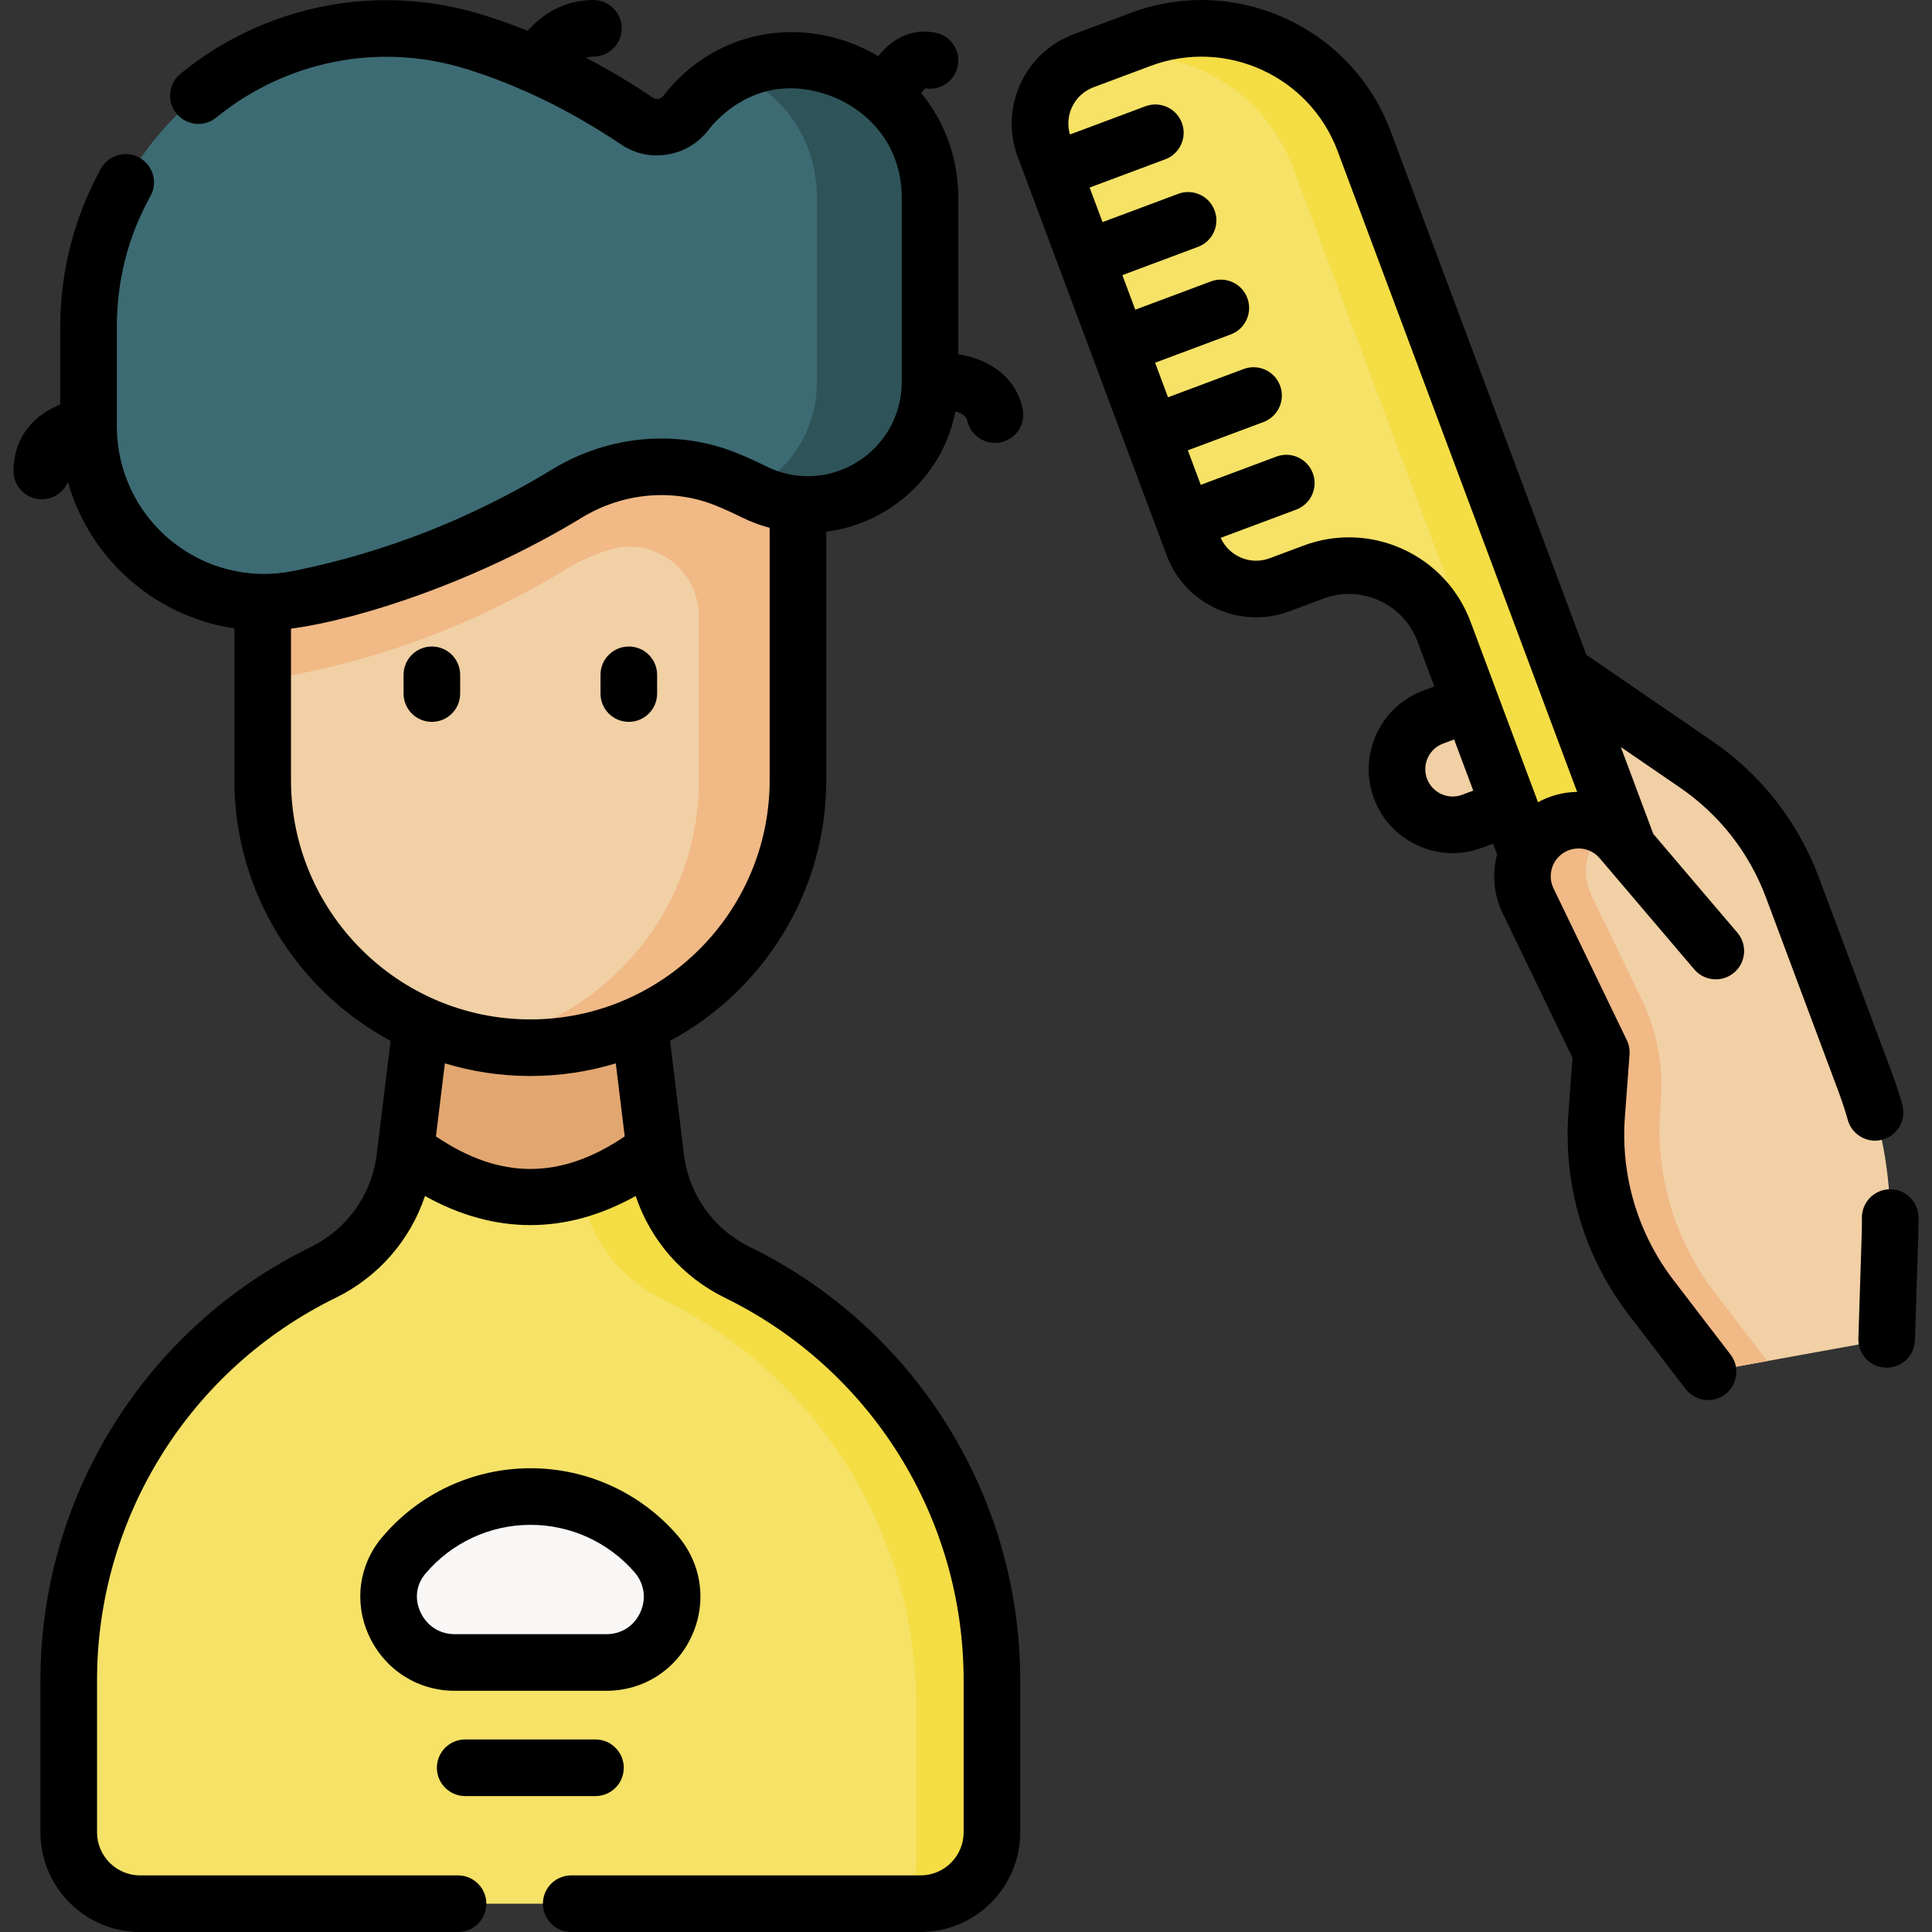
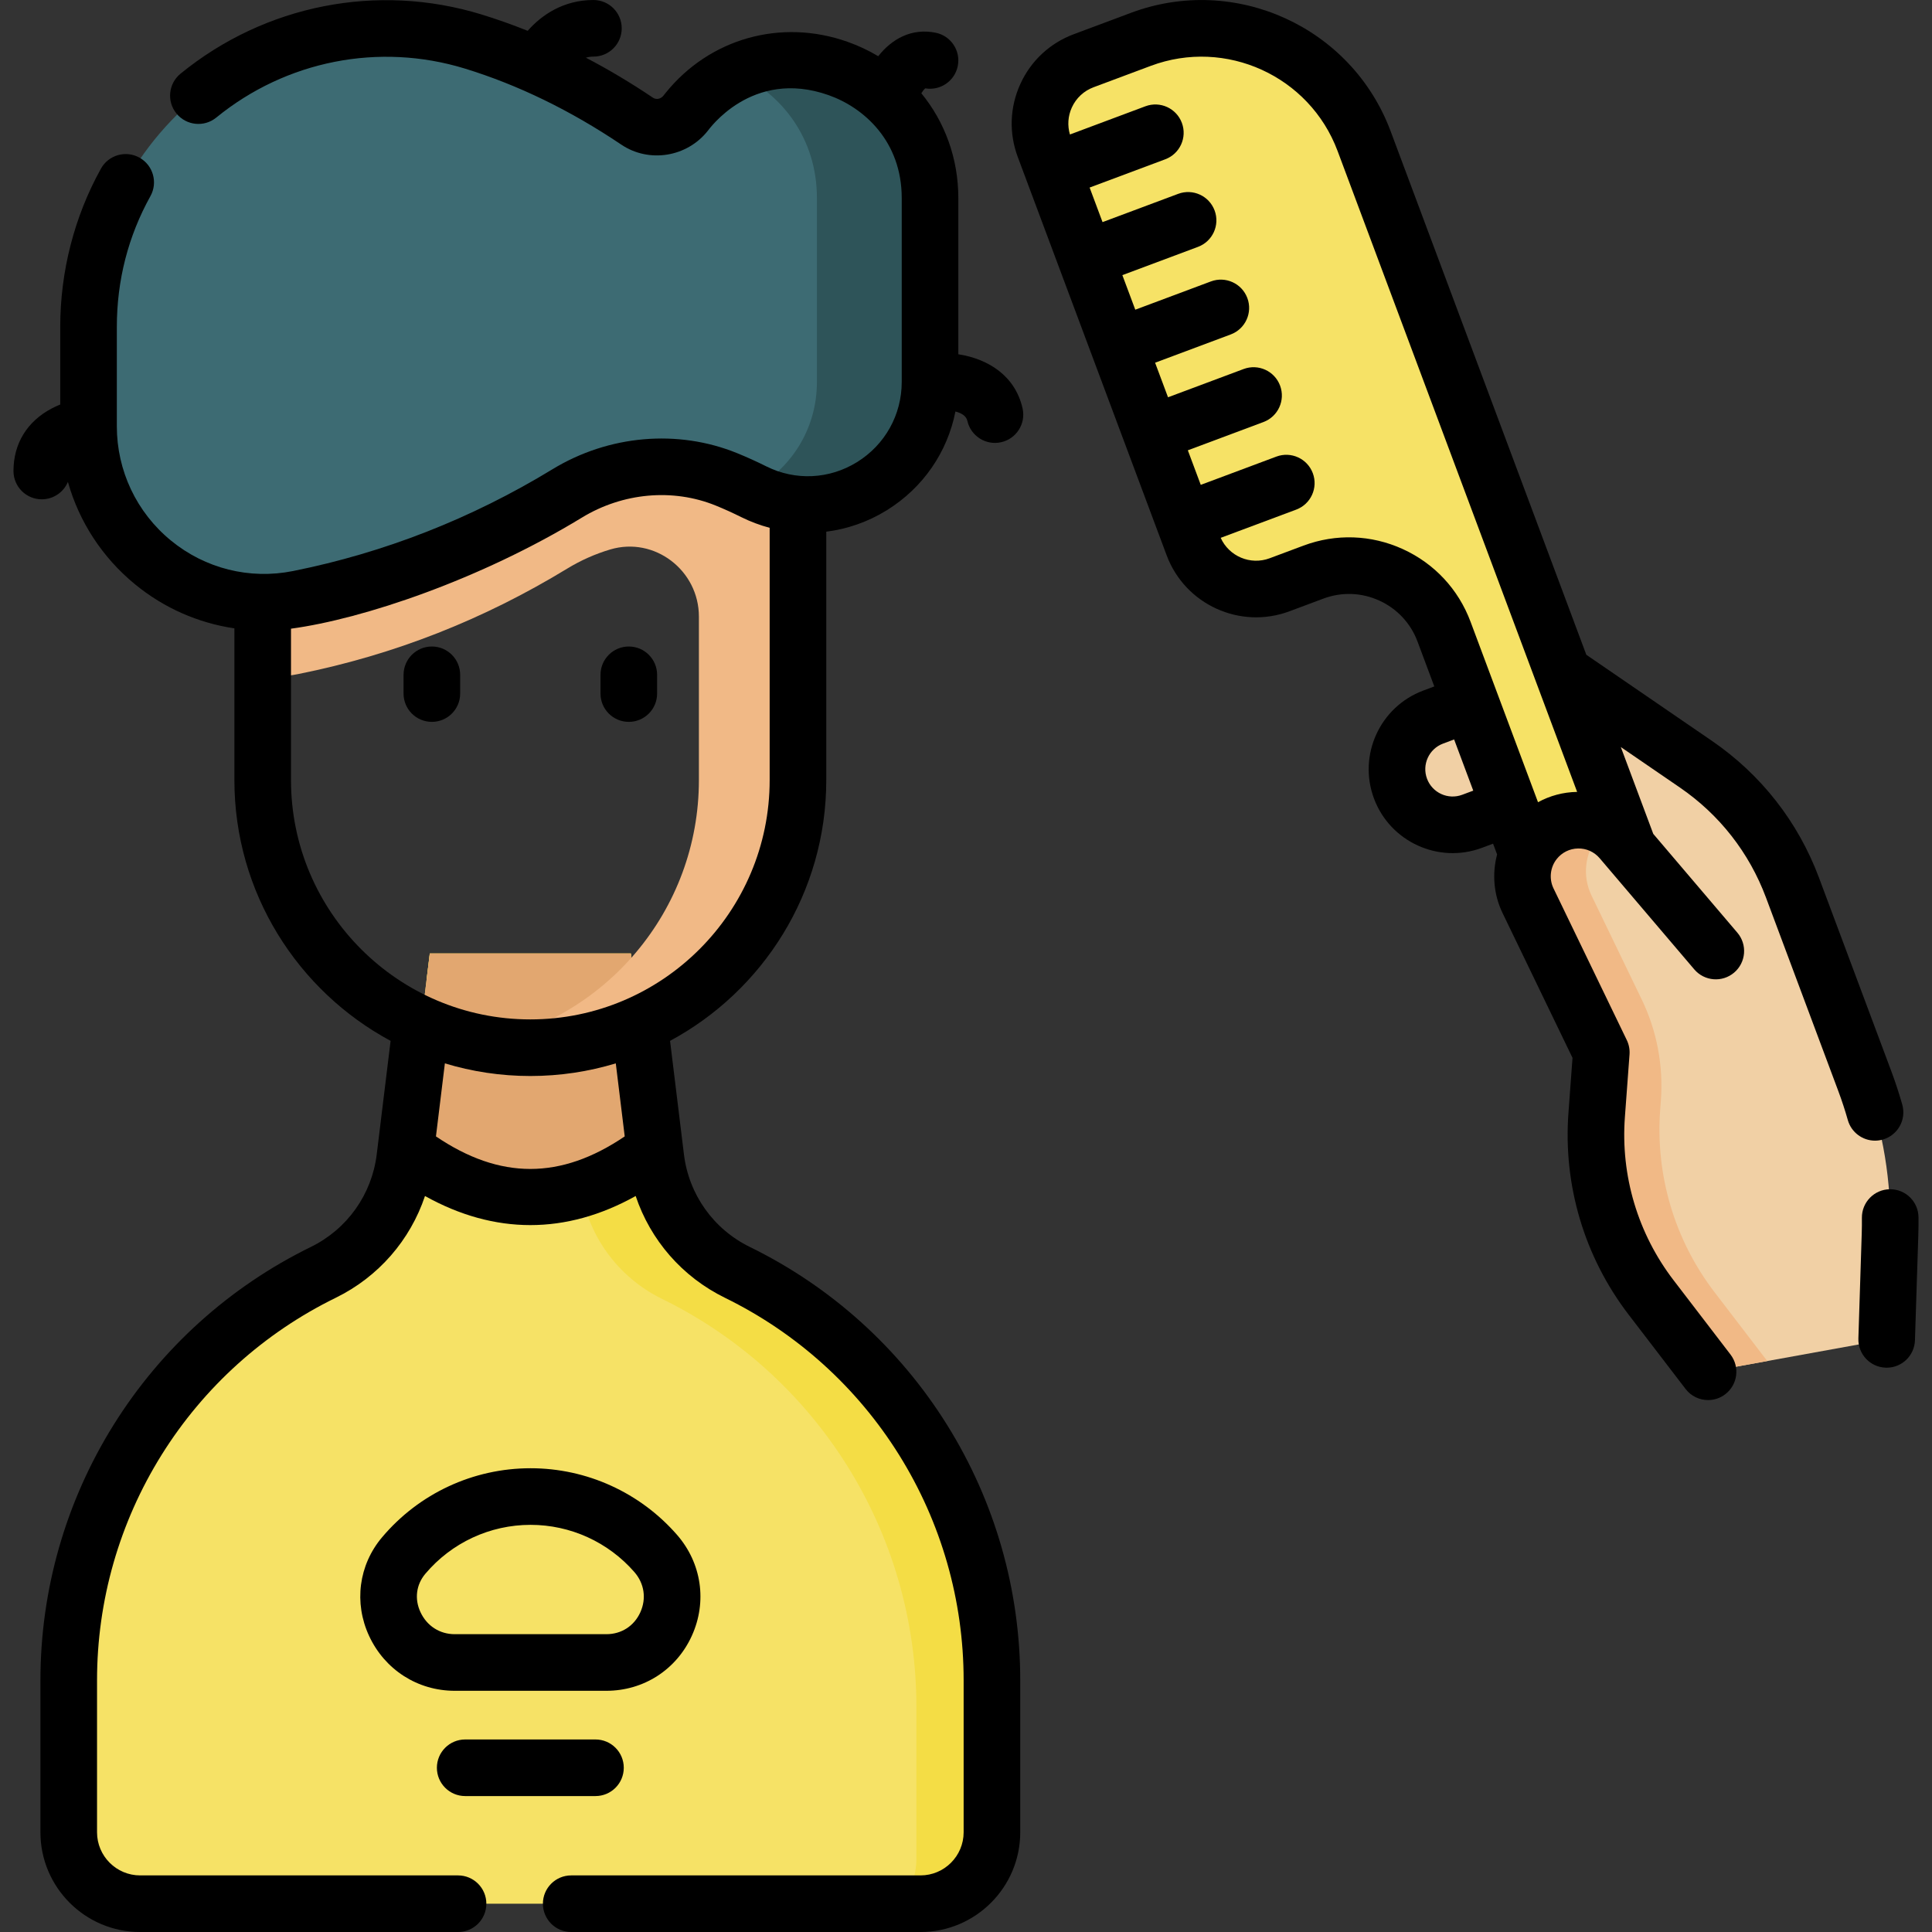
<svg xmlns="http://www.w3.org/2000/svg" id="Capa_1" height="512" viewBox="0 0 511.999 511.999" width="512">
  <rect x="0" y="0" width="511.999" height="511.999" fill="#333333" stroke="none" />
  <g>
    <path d="m113.902 252.676-2.527 20.67-4.094 33.481c-1.605 13.128-9.739 24.554-21.618 30.368-41.278 20.203-67.448 62.149-67.448 108.105v40.273c0 10.453 8.474 18.926 18.926 18.926h206.805c10.453 0 18.926-8.474 18.926-18.926v-40.273c0-45.957-26.17-87.902-67.448-108.104-11.879-5.814-20.013-17.24-21.618-30.368l-4.093-33.479-2.528-20.672h-53.283z" fill="#f6e266" />
    <path d="m195.424 337.196c-11.879-5.814-20.013-17.24-21.619-30.368l-4.093-33.479-2.528-20.672h-53.283l-.856 7h34.121l2.528 20.672 4.093 33.479c1.605 13.128 9.739 24.554 21.618 30.368 41.278 20.203 67.448 62.148 67.448 108.104v40.273c0 4.523-1.591 8.671-4.238 11.926h5.329c10.453 0 18.926-8.474 18.926-18.926v-40.273c.002-45.956-26.168-87.902-67.446-108.104z" fill="#f4dd45" />
    <path d="m173.54 304.651-6.355-51.975h-53.283l-6.355 51.975c21.998 16.775 43.995 16.775 65.993 0z" fill="#e2a770" />
-     <path d="m140.543 277.654c-39.171 0-70.926-31.755-70.926-70.926v-45.457-58.327h141.851v31.947 71.837c.001 39.171-31.753 70.926-70.925 70.926z" fill="#f1d0a5" />
    <path d="m69.618 102.944v76.57c3.117.019 6.288-.259 9.486-.899 25.481-5.105 49.175-14.5 71.195-27.919 3.604-2.196 7.443-3.897 11.409-5.079 11.744-3.5 23.506 5.533 23.506 17.788v43.323c0 34.684-24.902 63.533-57.798 69.693 4.256.797 8.64 1.233 13.128 1.233 39.171 0 70.926-31.754 70.926-70.926v-103.784z" fill="#f1b986" />
    <path d="m199.779 130.326c-2.417-1.202-4.837-2.302-7.258-3.288-13.812-5.62-29.489-4.029-42.223 3.731-22.019 13.419-45.714 22.814-71.195 27.919-28.793 5.768-55.642-16.361-55.642-45.726v-26.301c0-53.037 51.26-91.219 101.961-75.654 15.007 4.607 29.465 11.702 43.414 21.098 4.169 2.808 9.766 1.829 12.872-2.122.173-.22.347-.438.521-.655 21.346-26.454 64.233-10.839 64.233 23.152v48.741c.002 23.987-25.206 39.787-46.683 29.105z" fill="#3d6b73" />
    <g>
      <path d="m194.936 19.273c12.172 5.434 21.555 17.31 21.555 33.208v48.741c0 12.92-7.319 23.455-17.423 28.766.237.116.475.221.712.339 21.477 10.682 46.685-5.118 46.685-29.104v-48.742c-.001-28.103-29.31-43.617-51.529-33.208z" fill="#2e5459" />
    </g>
-     <path d="m140.614 396.598c-13.494 0-25.568 6.077-33.636 15.644-9.431 11.183-1.09 28.335 13.538 28.335h40.174c14.975 0 22.917-17.624 13.069-28.906-8.062-9.237-19.922-15.073-33.145-15.073z" fill="#f9f6f6" />
    <path d="m302.353 10.422-15.175 5.672c-9.2 3.439-13.871 13.685-10.432 22.885l39.457 105.563c3.439 9.2 13.685 13.871 22.885 10.432l8.979-3.356c13.917-5.202 29.417 1.863 34.619 15.781l41.674 111.494 24.049-8.989-51.093-136.694-35.818-95.826c-8.887-23.779-35.367-35.85-59.145-26.962z" fill="#f6e266" />
-     <path d="m302.353 10.422-15.175 5.672c-.441.165-.861.359-1.281.554 23.142-7.261 48.183 4.781 56.776 27.772l35.818 95.826 51.093 136.694 18.825-7.036-51.093-136.694-35.818-95.826c-8.887-23.779-35.367-35.85-59.145-26.962z" fill="#f4dd45" />
    <g>
      <path d="m452.653 363.533-15.103-19.713c-10.57-13.796-15.701-30.995-14.418-48.326l1.229-16.602-19.421-40.205c-2.478-5.13-1.807-11.224 1.728-15.691 5.817-7.352 16.904-7.55 22.98-.41l25.061 29.448-34.809-51.241-5.702-22.423 35.243 24.155c11.69 8.012 20.625 19.434 25.587 32.709l19.171 51.289c4.85 12.977 7.119 26.777 6.677 40.623l-.887 27.805z" fill="#f1d0a5" />
    </g>
    <g>
      <path d="m423.132 295.494 1.229-16.602-19.421-40.205c-2.478-5.13-1.807-11.224 1.728-15.691 4.726-5.973 12.931-7.224 19.101-3.654-.817.669-1.583 1.429-2.27 2.298-3.535 4.467-4.206 10.562-1.728 15.691l13.295 27.523c4.013 8.308 5.767 17.526 5.086 26.727l-.189 2.556c-1.283 17.332 3.848 34.531 14.418 48.326l13.963 18.225-15.69 2.845-15.103-19.713c-10.571-13.796-15.702-30.994-14.419-48.326z" fill="#f1b986" />
    </g>
    <path d="m390.12 217.651 9.959-3.722-10.322-27.616-9.959 3.722c-7.626 2.85-11.497 11.343-8.647 18.969 2.85 7.627 11.343 11.498 18.969 8.647z" fill="#f1d0a5" />
    <g>
      <path d="m218.969 206.729v-65.829c5.587-.699 11.057-2.591 16.052-5.685 9.595-5.943 16.057-15.394 18.179-26.165 1.538.4 2.856 1.137 3.157 2.473.908 4.025 4.906 6.58 8.966 5.667 4.041-.911 6.578-4.925 5.667-8.966-1.962-8.702-9.196-13.135-17.025-14.341v-41.402c0-10.481-3.57-20.156-9.804-27.768.366-.588.732-1.057 1.037-1.3 3.985.68 7.817-1.923 8.619-5.913.817-4.062-1.812-8.016-5.873-8.832-6.38-1.284-11.6 1.653-15.204 6.227-2.542-1.516-5.27-2.805-8.168-3.828-17.606-6.219-36.519-.898-48.182 13.559l-.577.724c-.707.9-1.906 1.13-2.784.537-5.836-3.931-11.769-7.465-17.768-10.602.617-.175 1.28-.283 2-.283 4.142 0 7.499-3.358 7.499-7.501 0-4.142-3.358-7.499-7.501-7.499-7.914.001-13.708 3.939-17.421 8.165-4.054-1.625-8.128-3.072-12.214-4.327-27.55-8.458-57.376-2.591-79.79 15.692-3.21 2.618-3.689 7.342-1.071 10.552 2.617 3.21 7.342 3.69 10.552 1.071 18.522-15.107 43.158-19.961 65.907-12.976 14.037 4.31 27.975 11.089 41.426 20.149 7.352 4.95 17.435 3.32 22.943-3.69.107-.059 11.555-16.643 31.986-9.426 9.372 3.31 19.387 12.212 19.387 27.271v48.74c0 8.708-4.427 16.648-11.842 21.242-7.337 4.545-16.31 4.974-24.004 1.146-2.629-1.308-5.244-2.491-7.771-3.519-15.748-6.407-34.047-4.811-48.952 4.273-21.401 13.042-44.537 22.116-68.766 26.97-11.473 2.297-23.254-.646-32.324-8.081-9.115-7.47-14.344-18.511-14.344-30.291v-26.301c0-12.372 2.996-24.045 8.906-34.694 2.01-3.622.703-8.188-2.918-10.197-3.622-2.009-8.188-.704-10.197 2.918-7.06 12.721-10.791 27.235-10.791 41.974v20.541c-.705.283-1.431.608-2.163.99-6.596 3.439-10.228 9.345-10.228 16.628 0 4.143 3.357 7.5 7.5 7.5 3.12 0 5.793-1.905 6.924-4.615 2.97 10.543 9.105 20.023 17.803 27.151 7.685 6.298 16.778 10.257 26.319 11.661v40.211c0 29.859 16.778 55.867 41.397 69.111l-3.678 30.077c-1.303 10.651-7.834 19.825-17.472 24.542-21.516 10.53-39.59 26.839-52.269 47.161-12.68 20.323-19.382 43.726-19.382 67.68v40.273c0 14.571 11.854 26.426 26.426 26.426h84.248c4.143 0 7.5-3.357 7.5-7.5s-3.357-7.5-7.5-7.5h-84.245c-6.3 0-11.426-5.126-11.426-11.426v-40.274c0-21.144 5.916-41.801 17.107-59.739 11.192-17.938 27.146-32.334 46.137-41.629 11.34-5.549 19.749-15.291 23.667-26.978 9.211 5.135 18.564 7.709 27.917 7.709s18.707-2.575 27.917-7.709c3.918 11.687 12.327 21.429 23.667 26.979 18.991 9.295 34.945 23.69 46.138 41.629 11.191 17.938 17.107 38.596 17.107 59.739v40.273c0 6.3-5.126 11.426-11.426 11.426h-92.571c-4.143 0-7.5 3.357-7.5 7.5s3.357 7.5 7.5 7.5h92.571c14.571 0 26.426-11.854 26.426-26.426v-40.274c0-23.954-6.702-47.357-19.382-67.68-12.68-20.322-30.754-36.631-52.27-47.161-9.637-4.717-16.168-13.891-17.471-24.542l-3.678-30.078c24.62-13.244 41.398-39.252 41.398-69.11zm-53.412 94.428c-16.979 11.502-33.048 11.502-50.027.001l2.366-19.352c7.174 2.168 14.774 3.347 22.647 3.347s15.473-1.179 22.647-3.347zm-25.014-31.004c-34.973 0-63.426-28.452-63.426-63.425v-40.122c19.138-2.569 50.234-13.069 77.085-29.433 10.86-6.619 24.131-7.811 35.494-3.188 2.181.887 4.45 1.915 6.743 3.055 2.441 1.214 4.964 2.152 7.529 2.836v66.852c.001 34.973-28.452 63.425-63.425 63.425z" />
      <path d="m160.69 448.077c9.886 0 18.566-5.586 22.653-14.579 4.103-9.026 2.595-19.279-3.934-26.759-9.785-11.211-23.926-17.641-38.796-17.641-15.208 0-29.557 6.673-39.369 18.309-6.193 7.344-7.504 17.361-3.423 26.143 4.166 8.961 12.862 14.527 22.695 14.527zm-49.266-20.85c-1.618-3.48-1.137-7.275 1.287-10.149 6.956-8.248 17.126-12.979 27.902-12.979 10.538 0 20.56 4.558 27.495 12.504 2.65 3.037 3.24 7.032 1.578 10.689-1.646 3.622-5.01 5.785-8.997 5.785h-40.173c-3.99 0-7.389-2.187-9.092-5.85z" />
      <path d="m123.279 475.976h34.528c4.143 0 7.5-3.357 7.5-7.5s-3.357-7.5-7.5-7.5h-34.528c-4.143 0-7.5 3.357-7.5 7.5s3.358 7.5 7.5 7.5z" />
      <path d="m114.447 171.331c-4.143 0-7.5 3.357-7.5 7.5v4.971c0 4.143 3.357 7.5 7.5 7.5s7.5-3.357 7.5-7.5v-4.971c0-4.143-3.357-7.5-7.5-7.5z" />
      <path d="m166.64 171.331c-4.143 0-7.5 3.357-7.5 7.5v4.971c0 4.143 3.357 7.5 7.5 7.5s7.5-3.357 7.5-7.5v-4.971c0-4.143-3.358-7.5-7.5-7.5z" />
      <path d="m500.924 315.16h-.08c-4.143.044-7.465 3.437-7.422 7.578.015 1.368 0 2.772-.044 4.17l-.888 27.805c-.132 4.14 3.117 7.604 7.257 7.735.082.003.163.004.244.004 4.031 0 7.361-3.202 7.491-7.261l.888-27.81c.051-1.609.067-3.224.052-4.8-.043-4.114-3.393-7.421-7.498-7.421z" />
      <path d="m498.949 301.999c3.985-1.129 6.301-5.275 5.172-9.26-.84-2.967-1.815-5.94-2.898-8.842l-19.171-51.289c-5.53-14.797-15.342-27.339-28.372-36.27l-33.287-22.815-51.868-138.766c-10.322-27.614-41.188-41.682-68.798-31.36l-15.175 5.672c-6.326 2.364-11.353 7.051-14.153 13.196-2.802 6.146-3.042 13.014-.678 19.34 0 0 37.065 99.165 37.066 99.165l2.391 6.398c4.881 13.059 19.477 19.709 32.536 14.831l8.979-3.356c4.854-1.815 10.126-1.63 14.841.52 4.716 2.149 8.312 6.007 10.127 10.862l4.444 11.889-2.934 1.097c-11.487 4.294-17.34 17.134-13.046 28.621 4.281 11.453 17.103 17.353 28.62 13.046l2.934-1.097 1.069 2.859c-1.354 5.098-.92 10.628 1.439 15.51l18.546 38.395-1.08 14.597c-1.421 19.188 4.241 38.168 15.944 53.441l15.103 19.713c1.477 1.927 3.705 2.938 5.959 2.938 1.591 0 3.194-.504 4.556-1.547 3.288-2.519 3.911-7.227 1.392-10.515l-15.103-19.713c-9.462-12.35-14.04-27.695-12.892-43.211l1.229-16.602c.098-1.313-.153-2.63-.727-3.815l-19.421-40.206c-1.22-2.524-.884-5.576.856-7.775 1.374-1.736 3.431-2.755 5.645-2.794 2.201-.051 4.307.904 5.742 2.591l25.061 29.448c2.685 3.156 7.418 3.536 10.572.852 3.155-2.685 3.536-7.418.852-10.572l-22.289-26.191-8.601-23.01 15.669 10.739c10.473 7.178 18.357 17.257 22.802 29.148l19.17 51.287c.941 2.52 1.788 5.104 2.519 7.68.936 3.303 3.941 5.458 7.212 5.458.675-.001 1.364-.094 2.046-.287zm-111.456-91.373c-3.741 1.397-7.92-.507-9.317-4.247-1.402-3.747.498-7.918 4.247-9.318l2.934-1.097 5.07 13.565zm20.095 1.972-17.876-47.825c-3.218-8.607-9.594-15.447-17.956-19.259-8.359-3.812-17.704-4.141-26.314-.922l-8.979 3.356c-5.1 1.904-10.765-.522-12.967-5.417l20.013-7.48c3.88-1.45 5.85-5.771 4.399-9.651-1.45-3.879-5.77-5.848-9.651-4.399l-20.045 7.492-3.423-9.159 20.045-7.492c3.88-1.45 5.85-5.771 4.399-9.651-1.45-3.879-5.769-5.848-9.651-4.399l-20.045 7.492-3.424-9.16 20.045-7.492c3.88-1.45 5.85-5.771 4.399-9.651-1.45-3.879-5.77-5.849-9.651-4.399l-20.045 7.492-3.424-9.159 20.045-7.492c3.88-1.45 5.85-5.771 4.399-9.651-1.45-3.879-5.768-5.849-9.651-4.399l-20.045 7.492-3.423-9.159 20.045-7.492c3.88-1.45 5.85-5.771 4.399-9.651-1.45-3.879-5.77-5.849-9.651-4.399l-20.011 7.48c-.698-2.37-.532-4.882.503-7.152 1.14-2.5 3.184-4.405 5.757-5.367l15.175-5.672c19.866-7.425 42.069 2.696 49.495 22.562l63.485 169.849c-.011 0-.022-.001-.033 0-3.676.059-7.208 1.019-10.338 2.734z" />
    </g>
  </g>
</svg>